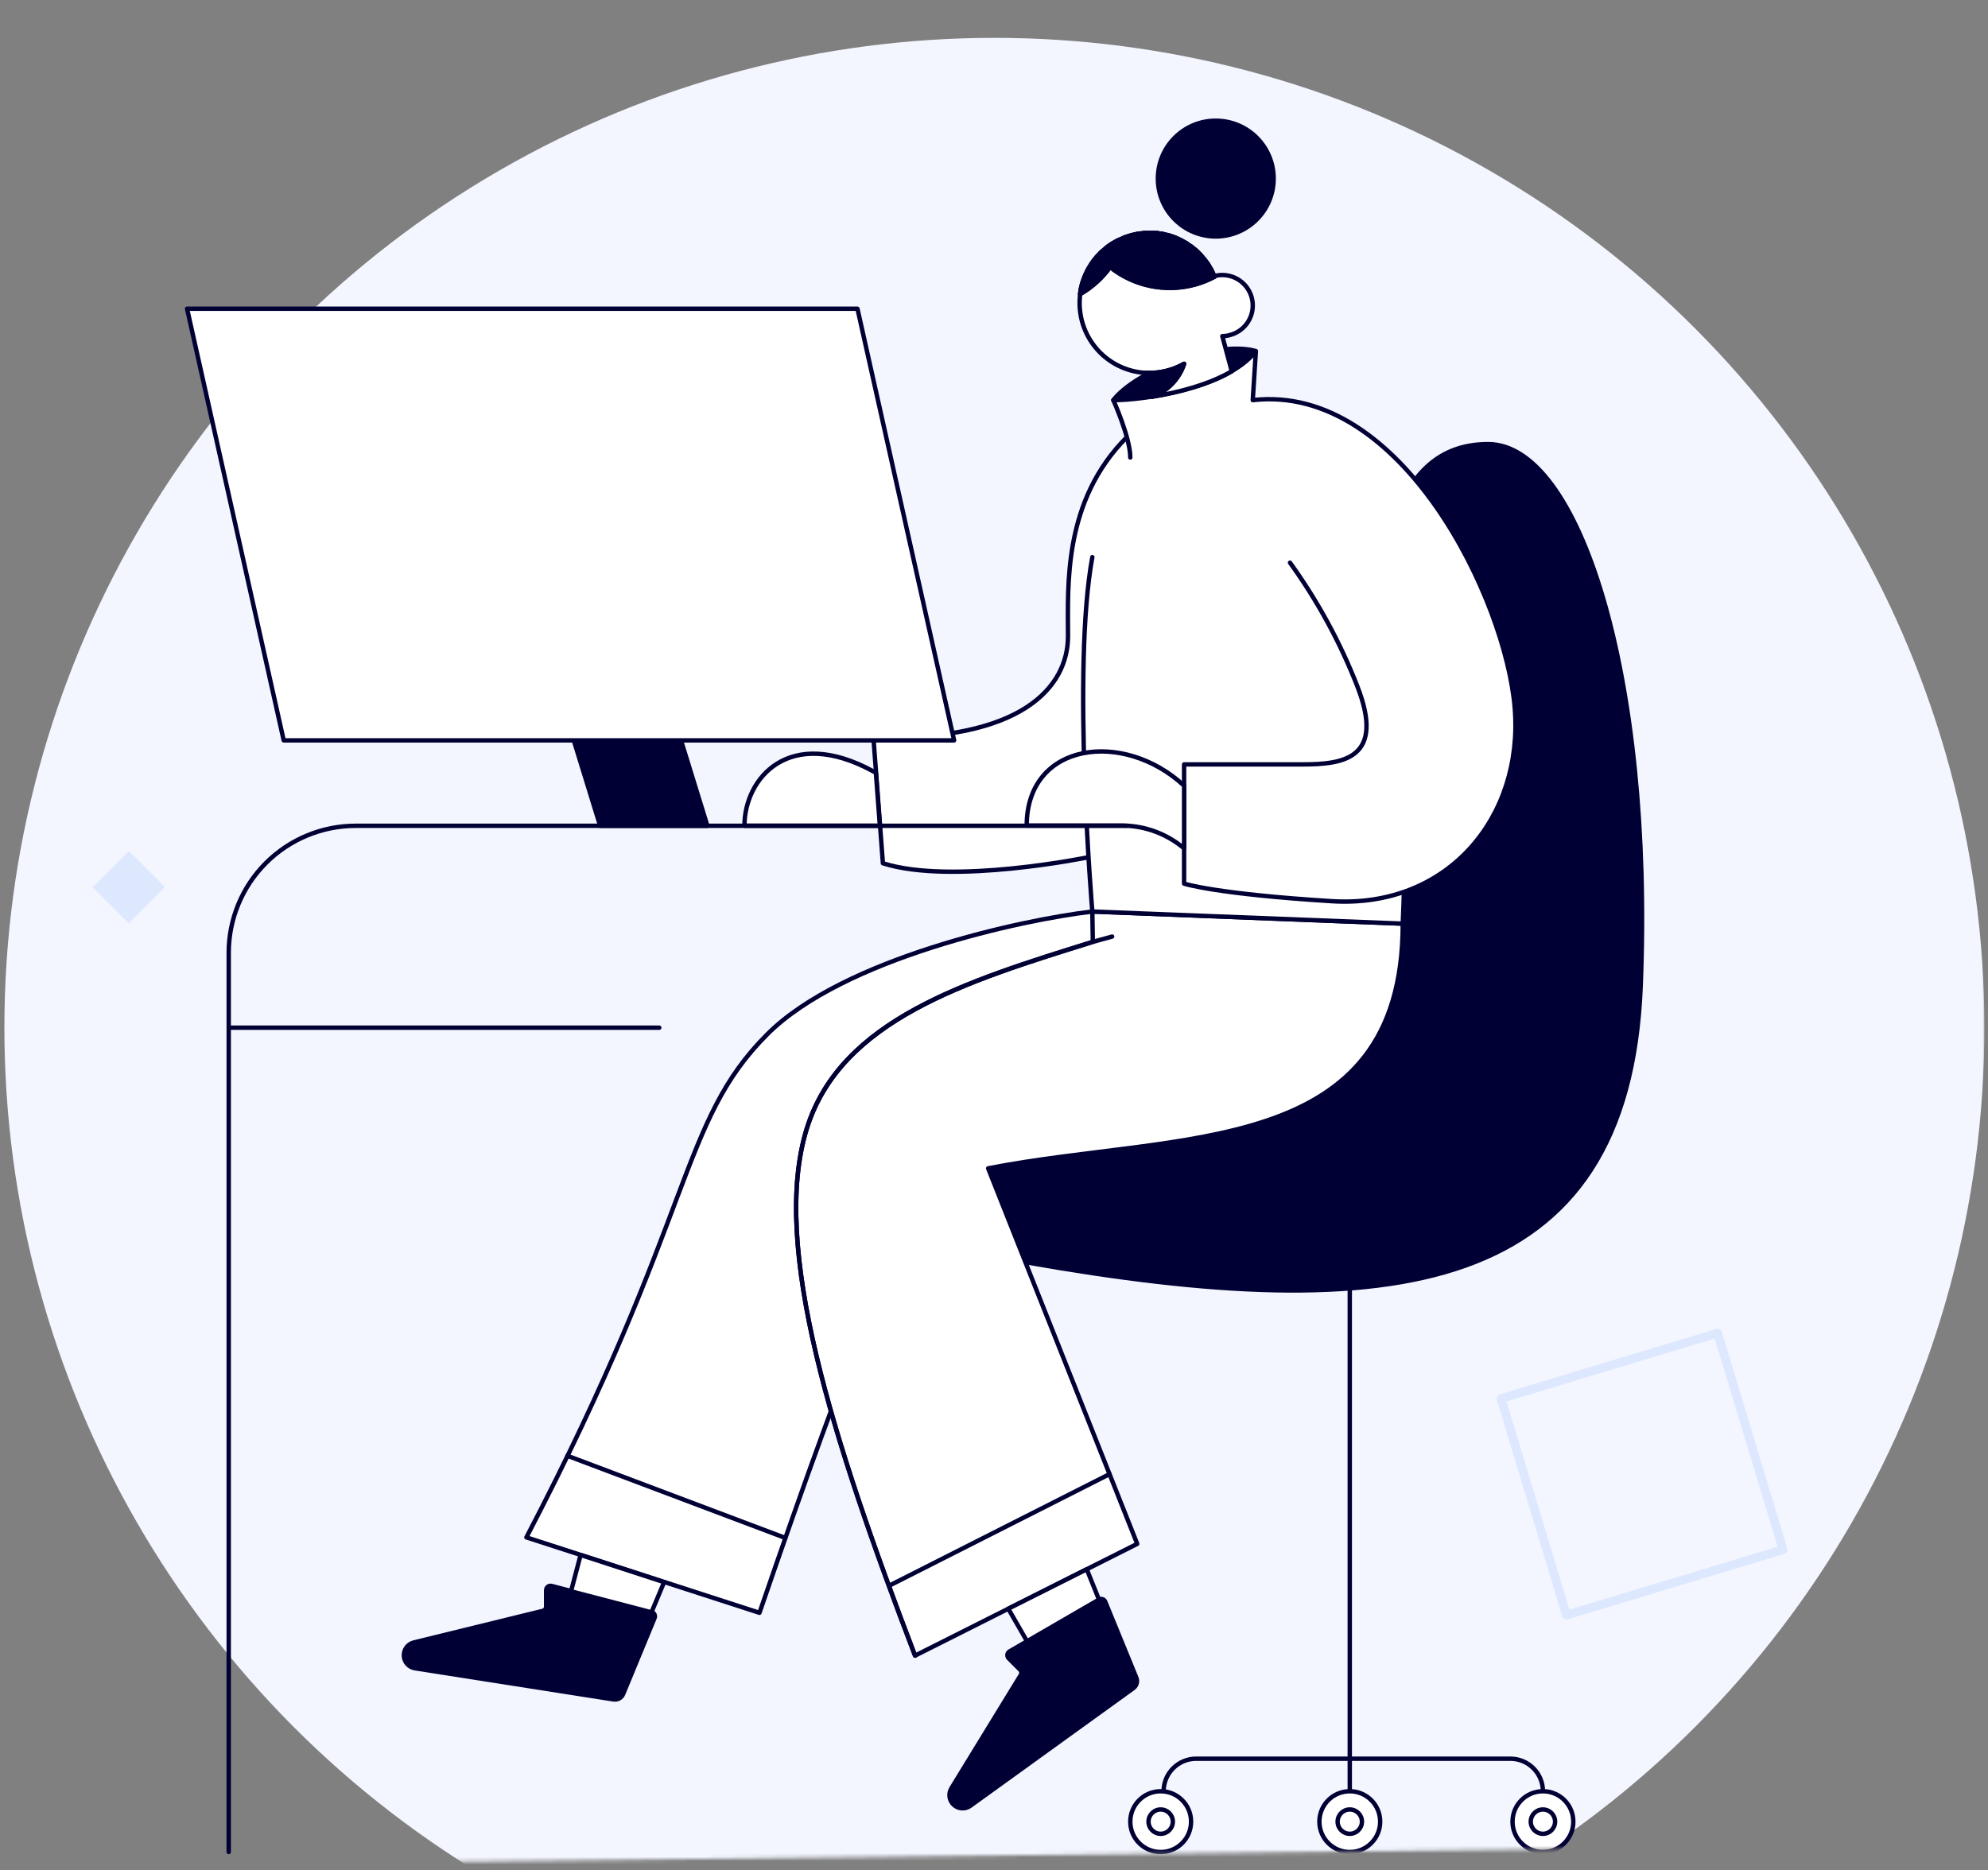
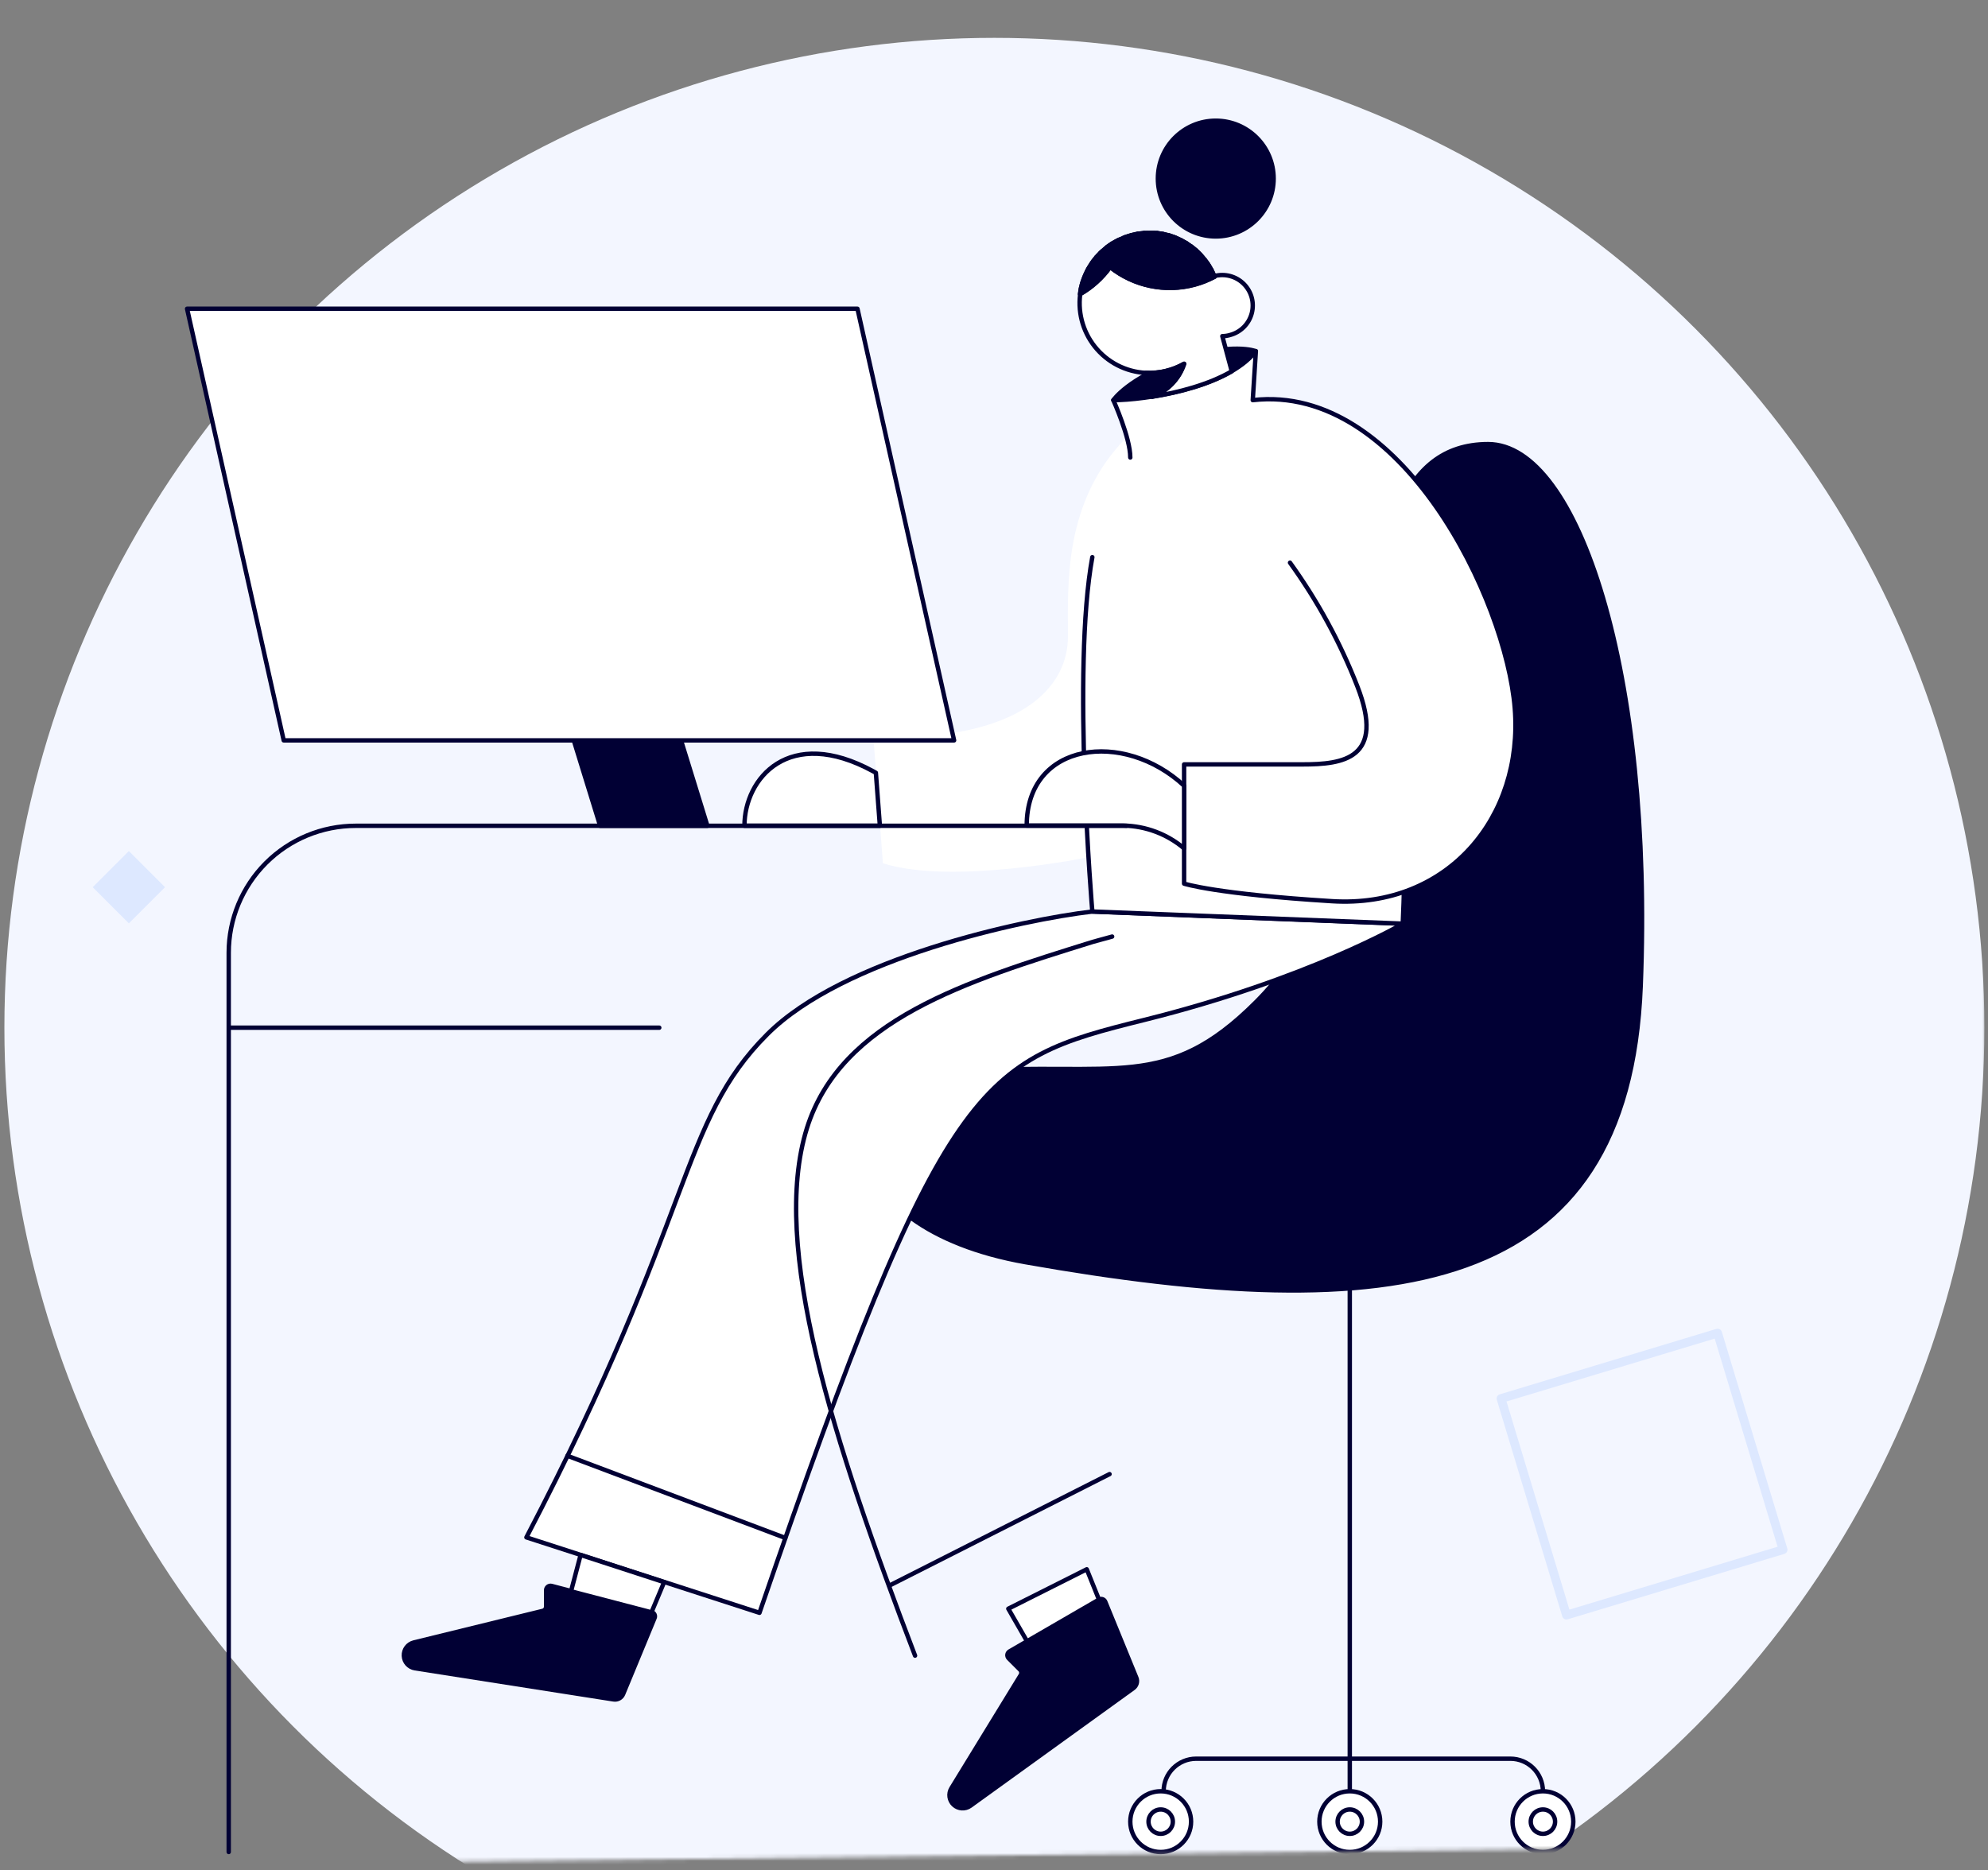
<svg xmlns="http://www.w3.org/2000/svg" width="525" height="494" fill="none" viewBox="0 0 525 494">
  <rect x="0" y="0" width="525" height="494" fill="#808080" stroke="none" />
  <mask id="4qq6xfb8qa" width="525" height="494" x="0" y="0" maskUnits="userSpaceOnUse">
    <path fill="#fff" fill-rule="evenodd" d="M0 0h524.32v487.08L0 493.08V0z" clip-rule="evenodd" />
  </mask>
  <g mask="url(#4qq6xfb8qa)">
    <circle cx="262.601" cy="271.441" r="261.441" fill="#F3F6FF" />
    <path stroke="#DDE8FF" stroke-linecap="round" stroke-linejoin="round" stroke-width="2.32" d="M396.402 369.393H456.154V429.145H396.402z" transform="rotate(-16.81 396.402 369.393)" />
    <path fill="#DDE8FF" d="M24.48 234.338H37.982V247.84H24.48z" transform="rotate(-45 24.48 234.338)" />
    <path fill="#010034" stroke="#010034" stroke-linecap="round" stroke-linejoin="round" stroke-width="1.16" d="M270.79 333.373c96.768 17.11 159.222 9.524 162.493-72.952 3.271-82.476-16.367-143.121-40.298-143.121s-28.304 26.889-31.633 54.195c-3.33 27.307-2.506 66.016-29.696 93.206-23.653 23.653-37.12 15.753-76.943 18.189-38.187 2.332-35.96 41.284 16.077 50.483z" />
    <path stroke="#010034" stroke-linecap="round" stroke-linejoin="round" stroke-width="1.16" d="M356.456 473.118v-132.82M307.296 473.118v0c0-4.747 3.848-8.595 8.595-8.595h82.975c4.747 0 8.596 3.848 8.596 8.595v0" />
    <circle cx="407.462" cy="481.146" r="8.027" fill="#fff" stroke="#010034" stroke-linecap="round" stroke-linejoin="round" stroke-width="1.16" />
    <circle cx="407.462" cy="481.146" r="3.213" fill="#fff" stroke="#010034" stroke-linecap="round" stroke-linejoin="round" stroke-width="1.16" />
    <circle cx="356.456" cy="481.146" r="8.027" fill="#fff" stroke="#010034" stroke-linecap="round" stroke-linejoin="round" stroke-width="1.16" />
    <circle cx="356.456" cy="481.146" r="3.213" fill="#fff" stroke="#010034" stroke-linecap="round" stroke-linejoin="round" stroke-width="1.16" />
    <circle cx="306.518" cy="481.146" r="8.027" fill="#fff" stroke="#010034" stroke-linecap="round" stroke-linejoin="round" stroke-width="1.16" />
    <circle cx="306.518" cy="481.146" r="3.213" fill="#fff" stroke="#010034" stroke-linecap="round" stroke-linejoin="round" stroke-width="1.16" />
    <path fill="#fff" stroke="#010034" stroke-linecap="round" stroke-linejoin="round" stroke-width="1.16" d="M288.469 240.759c-18.56 2.169-65.819 12.377-85.84 32.422-23.339 23.327-18.966 47.374-63.615 132.878l61.55 19.929c48.929-142.518 58.255-145.789 101.639-156.6 43.384-10.812 68.266-25.393 68.266-25.393l-82-3.236z" />
    <path fill="#010034" stroke="#010034" stroke-linecap="round" stroke-linejoin="round" stroke-width="1.16" d="M172.84 427.426l-8.282 20.033c-.411.991-1.447 1.571-2.506 1.404l-52.455-8.225c-1.642-.253-2.875-1.632-2.946-3.291-.07-1.659 1.042-3.137 2.656-3.529l34.034-8.341c.531-.131.898-.614.882-1.16v-4.269c-.012-.365.149-.714.435-.942.285-.229.661-.309 1.015-.218l26.401 6.902c.341.084.626.317.774.635.149.318.146.686-.008 1.001z" />
    <path fill="#fff" stroke="#010034" stroke-linecap="round" stroke-linejoin="round" stroke-width="1.16" d="M175.38 417.891l-3.34 7.969-21.24-5.556 2.529-9.594 22.051 7.181z" />
    <path stroke="#010034" stroke-linecap="round" stroke-linejoin="round" stroke-width="1.16" d="M207.385 406.21l-57.525-21.692" />
-     <path fill="#fff" stroke="#010034" stroke-linecap="round" stroke-linejoin="round" stroke-width="1.16" d="M288.469 240.759l81.977 3.201c0 62.362-59.16 54.787-109.492 64.636l39.37 99.18-58.673 29.522c-21.68-56.771-38.28-108.182-28.559-139.305 8.99-28.652 42.12-38.825 75.504-49.219l-.127-8.015z" />
    <path fill="#010034" stroke="#010034" stroke-linecap="round" stroke-linejoin="round" stroke-width="1.16" d="M291.879 423.064l8.213 20.068c.406.992.08 2.134-.789 2.761l-43.059 31.077c-1.345.965-3.183.849-4.396-.277-1.214-1.126-1.466-2.951-.604-4.363l18.305-29.882c.282-.456.215-1.046-.162-1.427l-3.016-3.016c-.255-.254-.377-.611-.331-.967.045-.357.253-.672.563-.854l23.617-13.688c.291-.169.641-.204.96-.095.318.109.573.351.699.663z" />
    <path fill="#fff" stroke="#010034" stroke-linecap="round" stroke-linejoin="round" stroke-width="1.16" d="M286.996 414.492l3.224 8.004-19 11.008-4.942-8.595 20.718-10.417z" />
    <path stroke="#010034" stroke-linecap="round" stroke-linejoin="round" stroke-width="1.16" d="M293.016 389.355l-58.278 29.51M241.651 437.298c-21.68-56.771-38.28-108.182-28.559-139.305 8.99-28.652 42.12-38.825 75.504-49.219l5.104-1.403" />
    <path fill="#fff" d="M287.842 226.34s-36.354 7.54-54.682 1.67l-2.506-33.222c39.278 1.044 51.388-13.363 51.388-26.738s-1.38-35.658 15.579-52.629c12.667-7.389 33.269-9.733 33.269-9.733 20.045-1.531 36.296 13.004 42.781 21.205" />
-     <path stroke="#010034" stroke-linecap="round" stroke-linejoin="round" stroke-width="1.16" d="M287.842 226.34s-36.354 7.54-54.682 1.67l-2.506-33.222c39.278 1.044 51.388-13.363 51.388-26.738s-1.38-35.658 15.579-52.629c12.667-7.389 33.269-9.733 33.269-9.733 20.045-1.531 36.296 13.004 42.781 21.205" />
    <path fill="#fff" stroke="#010034" stroke-linecap="round" stroke-linejoin="round" stroke-width="1.16" d="M230.596 203.72c-22.26-12.122-33.999 1.891-33.999 14.384h35.763l-1.056-13.99-.708-.394z" />
    <path fill="#fff" d="M288.469 147.158c-5.441 29.453 0 93.601 0 93.601l81.977 3.201c2.68-59.322-6.693-96.802-6.693-96.802" />
    <path stroke="#010034" stroke-linecap="round" stroke-linejoin="round" stroke-width="1.16" d="M288.469 147.158c-5.441 29.453 0 93.601 0 93.601l81.977 3.201c2.68-59.322-6.693-96.802-6.693-96.802" />
    <path fill="#fff" d="M298.491 120.838c0-5.232-4.477-15.15-4.477-15.15l37.642-12.934-.824 12.934c39.324-4.489 66.897 52.746 69.194 81.374 2.297 28.629-17.551 52.862-48.256 50.971-30.705-1.891-39.069-4.64-39.069-4.64v-31.494h31.32c10.649 0 21.936-1.462 14.407-20.683-4.521-11.571-10.489-22.523-17.759-32.596" />
    <path stroke="#010034" stroke-linecap="round" stroke-linejoin="round" stroke-width="1.16" d="M298.491 120.838c0-5.232-4.477-15.15-4.477-15.15l37.642-12.934-.824 12.934c39.324-4.489 66.897 52.746 69.194 81.374 2.297 28.629-17.551 52.862-48.256 50.971-30.705-1.891-39.069-4.64-39.069-4.64v-31.494h31.32c10.649 0 21.936-1.462 14.407-20.683-4.521-11.571-10.489-22.523-17.759-32.596" />
    <path fill="#fff" stroke="#010034" stroke-linecap="round" stroke-linejoin="round" stroke-width="1.16" d="M312.701 207.525c-16.008-14.837-41.563-11.502-41.563 10.538h25.602c5.853.117 11.489 2.242 15.961 6.021v-16.559z" />
    <path fill="#010034" stroke="#010034" stroke-linecap="round" stroke-linejoin="round" stroke-width="1.16" d="M294.014 105.688c8.12 0 29.916-3.085 37.642-12.934 0 0-6.369-2.517-20.08 2.32-13.711 4.838-17.562 10.614-17.562 10.614z" />
    <path fill="#fff" stroke="#010034" stroke-linecap="round" stroke-linejoin="round" stroke-width="1.16" d="M311.53 63.36c.104 0 .208.081.313.14-.105-.14-.209-.14-.313-.14zM313.038 64.102l.232.128-.232-.128zM288.248 69.659c.128-.197.256-.395.395-.58-.139.185-.267.383-.395.58zM287.39 71.05c.128-.231.255-.452.394-.66-.104.208-.266.429-.394.66zM296.682 62.826l.475-.185-.475.185zM315.74 66.063l.151.127-.151-.127zM309.94 62.63l.406.138-.406-.139zM314.441 65.03l.174.116-.174-.116zM291.926 65.68l.429-.348-.429.348zM290.661 66.747c.151-.15.302-.278.453-.417-.151.139-.302.266-.453.417zM304.813 61.539h.754-.754zM303.027 61.504h.87-.87zM289.559 67.919c.105-.128.221-.244.337-.36-.116.116-.232.232-.337.36zM308.293 62.107l.511.128-.511-.128zM306.565 61.736c.209 0 .429 0 .638.104-.209-.046-.429-.07-.638-.104zM298.781 62.119c.58-.163 1.16-.279 1.717-.383-.568.104-1.137.22-1.717.383zM319.847 71.213l.116.197-.116-.197zM293.666 64.358l.185-.105-.185.105zM285.499 76.12l.209-.858-.209.858zM301.113 61.666l1.09-.139-1.09.14zM295.104 63.546l.464-.232-.464.232zM324.87 88.474c2.778-.746 4.948-2.918 5.691-5.697.744-2.78-.052-5.745-2.088-7.778-2.035-2.033-5.001-2.827-7.779-2.08l-.105-.221c0 .14.128.267.186.406-1.67.887-3.432 1.587-5.255 2.088-7.761 2.096-16.057.373-22.342-4.64-2.104 2.917-4.804 5.353-7.922 7.146 0-.29.092-.58.139-.87-.929 5.21.424 10.568 3.715 14.713 3.29 4.145 8.202 6.678 13.488 6.955 3.53.184 7.039-.646 10.115-2.39-1.324 4.034-4.43 7.234-8.422 8.678 6.809-1.079 14.906-3.167 20.996-6.717l-2.494-9.28c.704-.002 1.403-.108 2.077-.313zM286.578 72.721c.139-.325.29-.626.441-.94-.151.314-.302.615-.441.94zM319 69.798l.104.15-.104-.15zM318.037 68.464l.105.128-.105-.128zM316.947 67.223c.041.035.08.074.116.116-.036-.042-.075-.08-.116-.116zM285.905 74.554c.093-.267.174-.545.267-.8-.093.255-.174.533-.267.8z" />
    <path fill="#010034" stroke="#010034" stroke-linecap="round" stroke-linejoin="round" stroke-width="1.16" d="M302.586 98.462l1.682 6.287-1.682-6.287zM304.28 104.749c3.992-1.444 7.097-4.644 8.421-8.677-3.075 1.744-6.585 2.573-10.115 2.39l1.682 6.287h.012zM304.268 104.749h.012-.012zM292.32 65.274c.418-.313.858-.626 1.311-.916-.418.29-.859.603-1.311.916zM285.708 75.238c0-.232.128-.452.197-.684-.069.232-.139.406-.197.684zM291.16 66.33l.812-.708-.812.708zM293.851 64.253c.406-.255.824-.487 1.253-.707-.464.22-.847.452-1.253.707zM285.36 76.781c0-.232.081-.464.128-.684-.035.22-.07.452-.128.684zM287.019 71.782c.116-.244.243-.5.371-.731-.128.232-.255.487-.371.73zM289.896 67.56c.243-.28.498-.558.765-.813-.267.255-.522.534-.765.812zM288.643 69.079c.29-.395.591-.789.916-1.16-.325.371-.626.765-.916 1.16zM287.784 70.39c.151-.256.302-.5.464-.731-.162.232-.313.475-.464.73zM286.172 73.8c.128-.36.267-.696.406-1.032-.139.29-.278.626-.406 1.032zM311.843 63.441c.406.197.8.43 1.16.661-.36-.232-.754-.464-1.16-.66zM317.063 67.339c.336.36.661.73.974 1.16-.313-.43-.638-.8-.974-1.16zM315.891 66.19c.36.325.719.673 1.056 1.033-.337-.383-.696-.708-1.056-1.033zM295.568 63.36l1.16-.487-1.16.487zM314.615 65.146c.395.29.766.604 1.16.917-.394-.313-.765-.627-1.16-.917zM318.142 68.592c.301.382.58.788.858 1.16-.278-.372-.557-.778-.858-1.16zM319.963 71.41c.22.418.417.859.603 1.3-.186-.441-.406-.882-.603-1.3zM319.104 69.949c.267.406.511.835.743 1.264-.232-.429-.476-.893-.743-1.264zM313.27 64.23c.394.255.788.522 1.16.8-.372-.278-.766-.51-1.16-.8zM300.498 61.736l.615-.07-.615.07zM303.92 61.48h.916c-.324.036-.638 0-.916 0zM302.203 61.527h.824c-.267-.011-.545-.023-.824 0zM310.346 62.768c.406.163.801.348 1.16.534-.359-.186-.754-.371-1.16-.534zM297.157 62.64c.532-.203 1.074-.377 1.624-.521-.55.144-1.092.318-1.624.522h0zM308.804 62.2c.382.116.765.255 1.16.394-.395-.104-.778-.243-1.16-.394zM305.567 61.585c.337 0 .661.105.998.151-.325-.046-.661-.116-.998-.15zM307.203 61.84c.371.07.731.174 1.09.267-.359-.093-.719-.197-1.09-.267z" />
    <path fill="#010034" stroke="#010034" stroke-linecap="round" stroke-linejoin="round" stroke-width="1.16" d="M293.155 70.506c6.285 5.013 14.581 6.736 22.342 4.64 1.822-.497 3.585-1.194 5.255-2.077-.058-.139-.128-.267-.186-.406-.186-.44-.383-.881-.603-1.299l-.116-.197c-.232-.43-.476-.859-.743-1.265l-.104-.15c-.278-.418-.557-.824-.858-1.16l-.105-.128c-.313-.394-.638-.766-.974-1.16-.036-.041-.075-.08-.116-.116-.337-.36-.696-.708-1.056-1.032l-.151-.128c-.359-.313-.73-.626-1.16-.916l-.174-.116c-.382-.279-.777-.546-1.16-.8l-.232-.128c-.394-.232-.788-.464-1.16-.662-.104 0-.208-.092-.313-.139-.383-.185-.777-.371-1.16-.533l-.406-.14c-.371-.139-.754-.278-1.16-.394l-.51-.128c-.36-.092-.719-.197-1.091-.266-.371-.07-.429-.07-.638-.105-.208-.035-.661-.116-.997-.15h-3.364l-1.091.139-.614.07c-.569.104-1.16.22-1.717.382-.551.144-1.093.319-1.624.522l-.476.186-1.16.487-.464.232c-.429.22-.847.452-1.253.707l-.185.105c-.453.29-.893.603-1.311.916l-.429.348-.812.708c-.151.139-.302.267-.453.417-.15.151-.522.534-.765.812-.244.279-.232.232-.337.36-.324.371-.626.766-.916 1.16-.139.186-.267.383-.394.58-.128.197-.314.476-.464.73-.151.256-.267.43-.395.662-.127.232-.255.487-.371.73-.116.244-.302.616-.441.94-.139.325-.278.673-.406 1.033-.127.36-.174.533-.267.8-.092.267-.139.453-.197.685l-.209.858c0 .22-.081.452-.127.684-.047.232-.105.58-.139.87 3.133-1.795 5.846-4.24 7.957-7.168z" />
    <circle cx="321.065" cy="47.166" r="15.289" fill="#010034" stroke="#010034" stroke-linecap="round" stroke-linejoin="round" stroke-width="1.16" />
    <path stroke="#010034" stroke-linecap="round" stroke-linejoin="round" stroke-width="1.16" d="M60.401 489.161V251.663c0-8.899 3.536-17.434 9.83-23.726 6.294-6.291 14.83-9.824 23.729-9.821h203.528M174.104 271.441H60.401" />
    <path fill="#010034" stroke="#010034" stroke-linecap="round" stroke-linejoin="round" stroke-width="1.16" d="M186.806 218.116h-28.315l-6.96-22.562h28.315l6.96 22.562z" />
    <path fill="#fff" stroke="#010034" stroke-linecap="round" stroke-linejoin="round" stroke-width="1.16" d="M251.964 195.554H74.924L49.404 81.549h177.04l25.52 114.005z" />
  </g>
</svg>